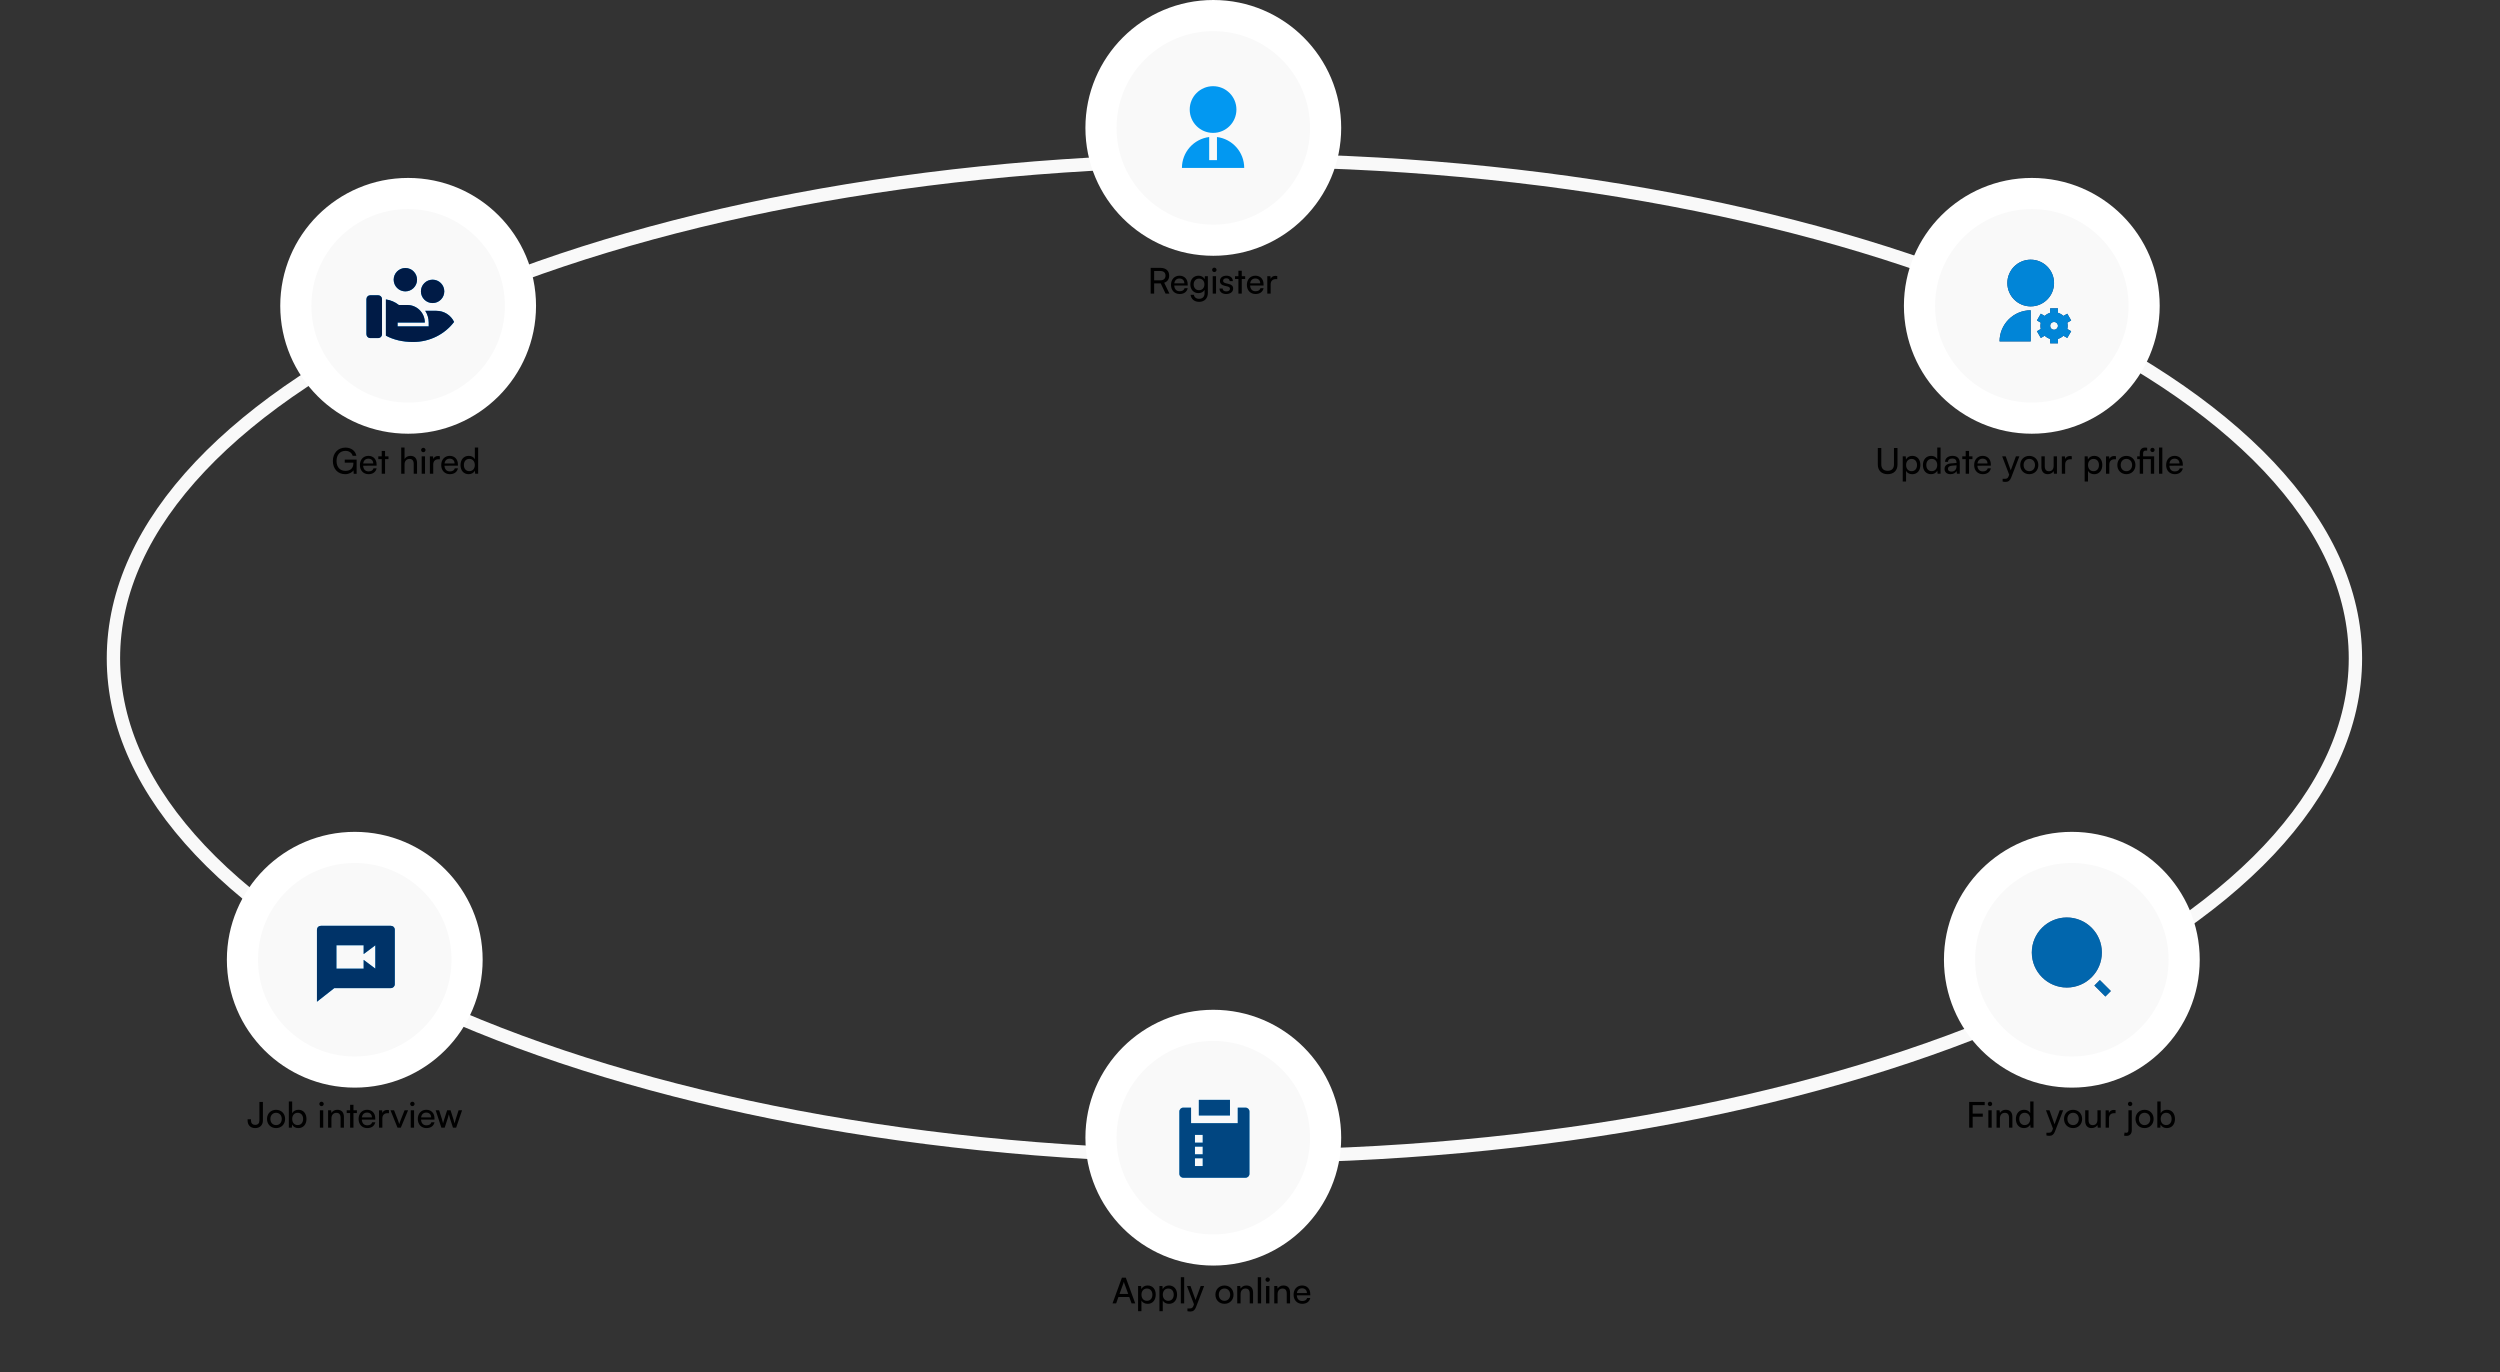
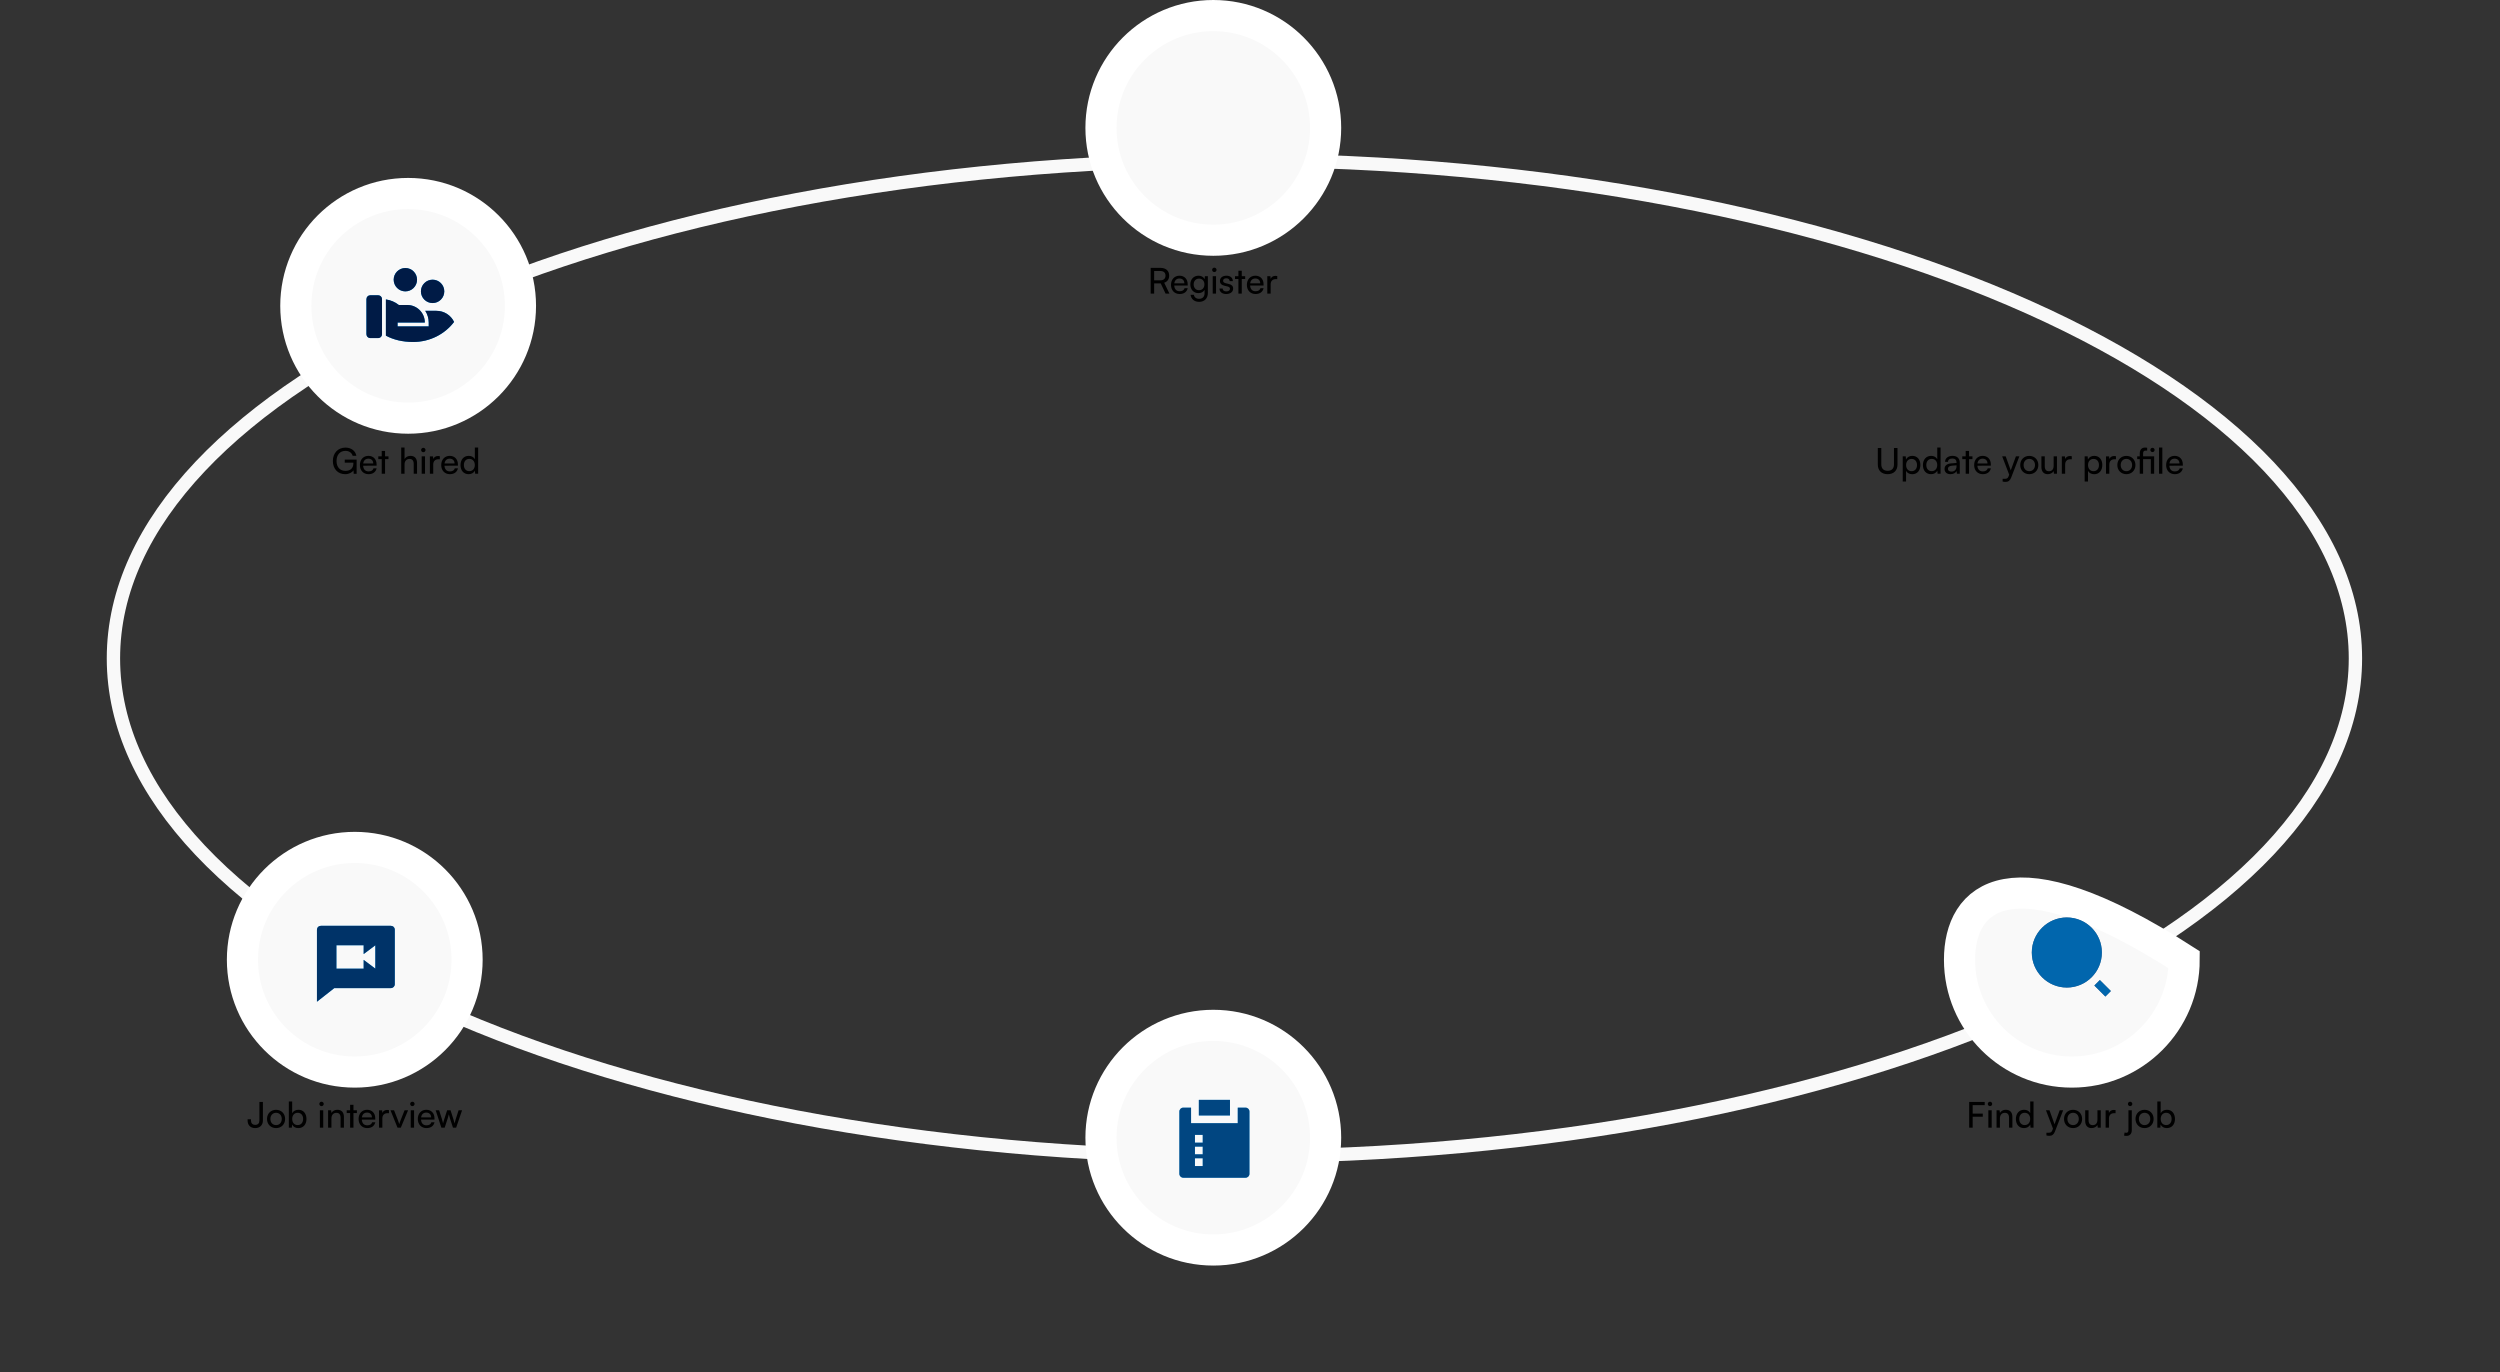
<svg xmlns="http://www.w3.org/2000/svg" width="1124" height="617" viewBox="0 0 1124 617" fill="none">
  <rect x="0" y="0" width="1124" height="617" fill="#333333" stroke="none" />
  <path d="M1059 296C1059 326.374 1045.26 355.531 1019.98 382.298C994.674 409.082 957.921 433.339 912.277 453.775C820.996 494.645 694.682 520 555 520C415.318 520 289.004 494.645 197.723 453.775C152.079 433.339 115.326 409.082 90.023 382.298C64.736 355.531 51 326.374 51 296C51 265.626 64.736 236.469 90.023 209.702C115.326 182.918 152.079 158.661 197.723 138.225C289.004 97.355 415.318 72 555 72C694.682 72 820.996 97.355 912.277 138.225C957.921 158.661 994.674 182.918 1019.98 209.702C1045.26 236.469 1059 265.626 1059 296Z" stroke="#F9F9F9" stroke-width="6" />
-   <path d="M931.5 482C959.39 482 982 459.39 982 431.5C982 403.61 959.39 381 931.5 381C903.61 381 881 403.61 881 431.5C881 459.39 903.61 482 931.5 482Z" fill="#F9F9F9" stroke="white" stroke-width="14" />
+   <path d="M931.5 482C959.39 482 982 459.39 982 431.5C903.61 381 881 403.61 881 431.5C881 459.39 903.61 482 931.5 482Z" fill="#F9F9F9" stroke="white" stroke-width="14" />
  <g clip-path="url(#clip0_601_79)">
    <path d="M929.25 412.5C937.944 412.5 945 419.556 945 428.25C945 436.944 937.944 444 929.25 444C920.556 444 913.5 436.944 913.5 428.25C913.5 419.556 920.556 412.5 929.25 412.5ZM944.099 440.624L949.049 445.573L946.573 448.049L941.624 443.099L944.099 440.624Z" fill="#001B46" />
    <path d="M929.25 412.5C937.944 412.5 945 419.556 945 428.25C945 436.944 937.944 444 929.25 444C920.556 444 913.5 436.944 913.5 428.25C913.5 419.556 920.556 412.5 929.25 412.5ZM944.099 440.624L949.049 445.573L946.573 448.049L941.624 443.099L944.099 440.624Z" fill="#0298F1" fill-opacity="0.6" />
  </g>
  <path d="M891.456 502.088H886.912V507H885.344V495.432H892.32V496.872H886.912V500.664H891.456V502.088ZM894.699 497.32C894.155 497.32 893.707 496.872 893.707 496.328C893.707 495.768 894.155 495.336 894.699 495.336C895.243 495.336 895.691 495.768 895.691 496.328C895.691 496.872 895.243 497.32 894.699 497.32ZM893.963 507V499.176H895.467V507H893.963ZM899.155 507H897.651V499.176H899.011L899.171 500.376C899.667 499.48 900.659 498.952 901.763 498.952C903.827 498.952 904.771 500.216 904.771 502.216V507H903.267V502.552C903.267 500.968 902.531 500.328 901.379 500.328C899.971 500.328 899.155 501.336 899.155 502.856V507ZM909.99 507.192C907.718 507.192 906.342 505.496 906.342 503.112C906.342 500.712 907.734 498.952 910.054 498.952C911.254 498.952 912.262 499.48 912.79 500.44V495.224H914.278V507H912.934L912.806 505.576C912.294 506.648 911.238 507.192 909.99 507.192ZM910.294 505.832C911.83 505.832 912.774 504.696 912.774 503.064C912.774 501.464 911.83 500.312 910.294 500.312C908.758 500.312 907.862 501.464 907.862 503.064C907.862 504.68 908.758 505.832 910.294 505.832ZM920.07 510.504V509.272H921.078C921.798 509.272 922.374 509.16 922.742 508.168L923.014 507.416L919.862 499.176H921.446L923.718 505.48L926.038 499.176H927.59L923.894 508.76C923.366 510.104 922.582 510.664 921.382 510.664C920.886 510.664 920.47 510.6 920.07 510.504ZM927.982 503.08C927.982 500.664 929.71 498.968 932.062 498.968C934.398 498.968 936.126 500.664 936.126 503.08C936.126 505.496 934.398 507.192 932.062 507.192C929.71 507.192 927.982 505.496 927.982 503.08ZM929.502 503.08C929.502 504.712 930.542 505.848 932.062 505.848C933.566 505.848 934.622 504.712 934.622 503.08C934.622 501.448 933.566 500.312 932.062 500.312C930.542 500.312 929.502 501.448 929.502 503.08ZM943.012 499.176H944.5V507H943.156L942.996 505.816C942.548 506.632 941.508 507.192 940.356 507.192C938.532 507.192 937.508 505.96 937.508 504.04V499.176H939.012V503.544C939.012 505.224 939.732 505.864 940.884 505.864C942.26 505.864 943.012 504.984 943.012 503.304V499.176ZM951.162 499.112V500.488H950.49C949.066 500.488 948.186 501.352 948.186 502.856V507H946.682V499.192H948.09L948.186 500.376C948.506 499.56 949.29 499.016 950.362 499.016C950.634 499.016 950.858 499.048 951.162 499.112ZM957.699 497.32C957.139 497.32 956.707 496.872 956.707 496.328C956.707 495.768 957.139 495.336 957.699 495.336C958.227 495.336 958.691 495.768 958.691 496.328C958.691 496.872 958.227 497.32 957.699 497.32ZM954.963 510.552L955.219 509.192C955.523 509.272 955.699 509.304 955.939 509.304C956.659 509.304 956.947 508.888 956.947 508.008V499.176H958.451V508.152C958.451 509.72 957.587 510.696 956.067 510.696C955.667 510.696 955.411 510.68 954.963 510.552ZM960.123 503.08C960.123 500.664 961.851 498.968 964.203 498.968C966.539 498.968 968.267 500.664 968.267 503.08C968.267 505.496 966.539 507.192 964.203 507.192C961.851 507.192 960.123 505.496 960.123 503.08ZM961.643 503.08C961.643 504.712 962.683 505.848 964.203 505.848C965.707 505.848 966.763 504.712 966.763 503.08C966.763 501.448 965.707 500.312 964.203 500.312C962.683 500.312 961.643 501.448 961.643 503.08ZM971.292 507H969.932V495.224H971.436V500.52C971.948 499.496 973.004 498.952 974.284 498.952C976.524 498.952 977.868 500.712 977.868 503.128C977.868 505.496 976.46 507.192 974.188 507.192C972.956 507.192 971.916 506.648 971.404 505.576L971.292 507ZM971.452 503.064C971.452 504.696 972.38 505.832 973.916 505.832C975.452 505.832 976.364 504.68 976.364 503.064C976.364 501.464 975.452 500.312 973.916 500.312C972.38 500.312 971.452 501.464 971.452 503.064Z" fill="black" />
-   <path d="M913.5 188C941.39 188 964 165.39 964 137.5C964 109.61 941.39 87 913.5 87C885.61 87 863 109.61 863 137.5C863 165.39 885.61 188 913.5 188Z" fill="#F9F9F9" stroke="white" stroke-width="14" />
  <g clip-path="url(#clip1_601_79)">
    <path d="M913 139.5V153.5H899C899 149.787 900.475 146.226 903.101 143.601C905.726 140.975 909.287 139.5 913 139.5ZM913 137.75C907.199 137.75 902.5 133.051 902.5 127.25C902.5 121.449 907.199 116.75 913 116.75C918.801 116.75 923.5 121.449 923.5 127.25C923.5 133.051 918.801 137.75 913 137.75ZM917.541 147.921C917.319 146.987 917.319 146.014 917.541 145.081L915.805 144.078L917.555 141.047L919.291 142.05C919.988 141.39 920.83 140.903 921.75 140.629V138.625H925.25V140.629C926.181 140.905 927.021 141.399 927.709 142.05L929.445 141.047L931.195 144.078L929.459 145.081C929.68 146.014 929.68 146.986 929.459 147.919L931.195 148.922L929.445 151.953L927.709 150.95C927.012 151.61 926.17 152.097 925.25 152.371V154.375H921.75V152.371C920.83 152.097 919.988 151.61 919.291 150.95L917.555 151.953L915.805 148.922L917.541 147.921ZM923.5 144.75C923.036 144.75 922.591 144.934 922.263 145.263C921.934 145.591 921.75 146.036 921.75 146.5C921.75 146.964 921.934 147.409 922.263 147.737C922.591 148.066 923.036 148.25 923.5 148.25C923.964 148.25 924.409 148.066 924.737 147.737C925.066 147.409 925.25 146.964 925.25 146.5C925.25 146.036 925.066 145.591 924.737 145.263C924.409 144.934 923.964 144.75 923.5 144.75Z" fill="#001B46" />
    <path d="M913 139.5V153.5H899C899 149.787 900.475 146.226 903.101 143.601C905.726 140.975 909.287 139.5 913 139.5ZM913 137.75C907.199 137.75 902.5 133.051 902.5 127.25C902.5 121.449 907.199 116.75 913 116.75C918.801 116.75 923.5 121.449 923.5 127.25C923.5 133.051 918.801 137.75 913 137.75ZM917.541 147.921C917.319 146.987 917.319 146.014 917.541 145.081L915.805 144.078L917.555 141.047L919.291 142.05C919.988 141.39 920.83 140.903 921.75 140.629V138.625H925.25V140.629C926.181 140.905 927.021 141.399 927.709 142.05L929.445 141.047L931.195 144.078L929.459 145.081C929.68 146.014 929.68 146.986 929.459 147.919L931.195 148.922L929.445 151.953L927.709 150.95C927.012 151.61 926.17 152.097 925.25 152.371V154.375H921.75V152.371C920.83 152.097 919.988 151.61 919.291 150.95L917.555 151.953L915.805 148.922L917.541 147.921ZM923.5 144.75C923.036 144.75 922.591 144.934 922.263 145.263C921.934 145.591 921.75 146.036 921.75 146.5C921.75 146.964 921.934 147.409 922.263 147.737C922.591 148.066 923.036 148.25 923.5 148.25C923.964 148.25 924.409 148.066 924.737 147.737C925.066 147.409 925.25 146.964 925.25 146.5C925.25 146.036 925.066 145.591 924.737 145.263C924.409 144.934 923.964 144.75 923.5 144.75Z" fill="#0298F1" fill-opacity="0.85" />
  </g>
  <path d="M844.264 208.888V201.432H845.832V208.792C845.832 210.648 846.856 211.672 848.696 211.672C850.52 211.672 851.528 210.632 851.528 208.792V201.432H853.112V208.888C853.112 211.544 851.416 213.192 848.696 213.192C845.96 213.192 844.264 211.56 844.264 208.888ZM855.463 216.504V205.176H856.823L856.935 206.584C857.463 205.512 858.519 204.952 859.767 204.952C862.007 204.952 863.399 206.632 863.399 209.032C863.399 211.416 862.087 213.208 859.767 213.208C858.519 213.208 857.479 212.68 856.967 211.72V216.504H855.463ZM856.983 209.096C856.983 210.696 857.911 211.848 859.447 211.848C860.983 211.848 861.895 210.696 861.895 209.096C861.895 207.48 860.983 206.328 859.447 206.328C857.911 206.328 856.983 207.464 856.983 209.096ZM868.193 213.192C865.921 213.192 864.545 211.496 864.545 209.112C864.545 206.712 865.937 204.952 868.257 204.952C869.457 204.952 870.465 205.48 870.993 206.44V201.224H872.481V213H871.137L871.009 211.576C870.497 212.648 869.441 213.192 868.193 213.192ZM868.497 211.832C870.033 211.832 870.977 210.696 870.977 209.064C870.977 207.464 870.033 206.312 868.497 206.312C866.961 206.312 866.065 207.464 866.065 209.064C866.065 210.68 866.961 211.832 868.497 211.832ZM876.939 213.192C875.259 213.192 874.267 212.248 874.267 210.824C874.267 209.384 875.339 208.488 877.179 208.344L879.643 208.152V207.928C879.643 206.616 878.859 206.152 877.803 206.152C876.539 206.152 875.819 206.712 875.819 207.656H874.507C874.507 206.024 875.851 204.952 877.867 204.952C879.803 204.952 881.115 205.976 881.115 208.088V213H879.835L879.675 211.736C879.275 212.632 878.203 213.192 876.939 213.192ZM877.371 212.024C878.795 212.024 879.659 211.096 879.659 209.624V209.208L877.659 209.368C876.331 209.496 875.787 210.008 875.787 210.776C875.787 211.608 876.395 212.024 877.371 212.024ZM885.28 213H883.776V206.44H882.24V205.176H883.776V202.728H885.28V205.176H886.816V206.44H885.28V213ZM891.464 213.192C889.16 213.192 887.576 211.528 887.576 209.096C887.576 206.648 889.128 204.952 891.4 204.952C893.624 204.952 895.08 206.488 895.08 208.808V209.368L889.032 209.384C889.144 211.032 890.008 211.944 891.496 211.944C892.664 211.944 893.432 211.464 893.688 210.568H895.096C894.712 212.248 893.4 213.192 891.464 213.192ZM891.4 206.216C890.088 206.216 889.256 207 889.064 208.376H893.576C893.576 207.08 892.728 206.216 891.4 206.216ZM900.383 216.504V215.272H901.391C902.111 215.272 902.687 215.16 903.055 214.168L903.327 213.416L900.175 205.176H901.759L904.031 211.48L906.351 205.176H907.903L904.207 214.76C903.679 216.104 902.895 216.664 901.695 216.664C901.199 216.664 900.783 216.6 900.383 216.504ZM908.295 209.08C908.295 206.664 910.023 204.968 912.375 204.968C914.711 204.968 916.439 206.664 916.439 209.08C916.439 211.496 914.711 213.192 912.375 213.192C910.023 213.192 908.295 211.496 908.295 209.08ZM909.815 209.08C909.815 210.712 910.855 211.848 912.375 211.848C913.879 211.848 914.935 210.712 914.935 209.08C914.935 207.448 913.879 206.312 912.375 206.312C910.855 206.312 909.815 207.448 909.815 209.08ZM923.324 205.176H924.812V213H923.468L923.308 211.816C922.86 212.632 921.82 213.192 920.668 213.192C918.844 213.192 917.82 211.96 917.82 210.04V205.176H919.324V209.544C919.324 211.224 920.044 211.864 921.196 211.864C922.572 211.864 923.324 210.984 923.324 209.304V205.176ZM931.474 205.112V206.488H930.802C929.378 206.488 928.498 207.352 928.498 208.856V213H926.994V205.192H928.402L928.498 206.376C928.818 205.56 929.602 205.016 930.674 205.016C930.946 205.016 931.17 205.048 931.474 205.112ZM937.26 216.504V205.176H938.62L938.732 206.584C939.26 205.512 940.316 204.952 941.564 204.952C943.804 204.952 945.196 206.632 945.196 209.032C945.196 211.416 943.884 213.208 941.564 213.208C940.316 213.208 939.276 212.68 938.764 211.72V216.504H937.26ZM938.78 209.096C938.78 210.696 939.708 211.848 941.244 211.848C942.78 211.848 943.692 210.696 943.692 209.096C943.692 207.48 942.78 206.328 941.244 206.328C939.708 206.328 938.78 207.464 938.78 209.096ZM951.334 205.112V206.488H950.662C949.238 206.488 948.358 207.352 948.358 208.856V213H946.854V205.192H948.262L948.358 206.376C948.678 205.56 949.462 205.016 950.534 205.016C950.806 205.016 951.03 205.048 951.334 205.112ZM951.951 209.08C951.951 206.664 953.679 204.968 956.031 204.968C958.367 204.968 960.095 206.664 960.095 209.08C960.095 211.496 958.367 213.192 956.031 213.192C953.679 213.192 951.951 211.496 951.951 209.08ZM953.471 209.08C953.471 210.712 954.511 211.848 956.031 211.848C957.535 211.848 958.591 210.712 958.591 209.08C958.591 207.448 957.535 206.312 956.031 206.312C954.511 206.312 953.471 207.448 953.471 209.08ZM967.009 213V206.44H963.537V213H962.033V206.44H960.881V205.176H962.033V203.928C962.033 202.008 963.073 201.224 964.433 201.224C964.721 201.224 965.073 201.24 965.361 201.288V202.584H964.689C963.777 202.584 963.537 203.08 963.537 203.928V205.176H968.513V213H967.009ZM967.761 203.256C967.217 203.256 966.801 202.84 966.801 202.296C966.801 201.752 967.217 201.336 967.761 201.336C968.289 201.336 968.705 201.752 968.705 202.296C968.705 202.84 968.289 203.256 967.761 203.256ZM972.187 213H970.683V201.224H972.187V213ZM977.777 213.192C975.473 213.192 973.889 211.528 973.889 209.096C973.889 206.648 975.441 204.952 977.713 204.952C979.937 204.952 981.392 206.488 981.392 208.808V209.368L975.345 209.384C975.457 211.032 976.321 211.944 977.809 211.944C978.977 211.944 979.745 211.464 980.001 210.568H981.409C981.025 212.248 979.713 213.192 977.777 213.192ZM977.713 206.216C976.401 206.216 975.569 207 975.377 208.376H979.889C979.889 207.08 979.041 206.216 977.713 206.216Z" fill="black" />
  <path d="M183.5 188C211.39 188 234 165.39 234 137.5C234 109.61 211.39 87 183.5 87C155.61 87 133 109.61 133 137.5C133 165.39 155.61 188 183.5 188Z" fill="#F9F9F9" stroke="white" stroke-width="14" />
  <g clip-path="url(#clip2_601_79)">
    <path d="M179.327 137.125H183.125C185.214 137.125 187.217 137.955 188.693 139.432C190.17 140.908 191 142.911 191 145H178.748L178.75 146.75H192.75V145C192.744 143.138 192.206 141.316 191.199 139.75H196.25C197.904 139.75 199.525 140.218 200.923 141.101C202.322 141.984 203.442 143.246 204.153 144.739C200.014 150.201 193.313 153.75 185.75 153.75C180.918 153.75 176.825 152.717 173.5 150.906V134.624C175.629 134.929 177.64 135.792 179.327 137.125ZM171.75 150.25C171.75 150.714 171.566 151.159 171.237 151.487C170.909 151.816 170.464 152 170 152H166.5C166.036 152 165.591 151.816 165.263 151.487C164.934 151.159 164.75 150.714 164.75 150.25V134.5C164.75 134.036 164.934 133.591 165.263 133.263C165.591 132.934 166.036 132.75 166.5 132.75H170C170.464 132.75 170.909 132.934 171.237 133.263C171.566 133.591 171.75 134.036 171.75 134.5V150.25ZM194.5 125.75C195.892 125.75 197.228 126.303 198.212 127.288C199.197 128.272 199.75 129.608 199.75 131C199.75 132.392 199.197 133.728 198.212 134.712C197.228 135.697 195.892 136.25 194.5 136.25C193.108 136.25 191.772 135.697 190.788 134.712C189.803 133.728 189.25 132.392 189.25 131C189.25 129.608 189.803 128.272 190.788 127.288C191.772 126.303 193.108 125.75 194.5 125.75ZM182.25 120.5C183.642 120.5 184.978 121.053 185.962 122.038C186.947 123.022 187.5 124.358 187.5 125.75C187.5 127.142 186.947 128.478 185.962 129.462C184.978 130.447 183.642 131 182.25 131C180.858 131 179.522 130.447 178.538 129.462C177.553 128.478 177 127.142 177 125.75C177 124.358 177.553 123.022 178.538 122.038C179.522 121.053 180.858 120.5 182.25 120.5Z" fill="#0298F1" />
    <path d="M179.327 137.125H183.125C185.214 137.125 187.217 137.955 188.693 139.432C190.17 140.908 191 142.911 191 145H178.748L178.75 146.75H192.75V145C192.744 143.138 192.206 141.316 191.199 139.75H196.25C197.904 139.75 199.525 140.218 200.923 141.101C202.322 141.984 203.442 143.246 204.153 144.739C200.014 150.201 193.313 153.75 185.75 153.75C180.918 153.75 176.825 152.717 173.5 150.906V134.624C175.629 134.929 177.64 135.792 179.327 137.125ZM171.75 150.25C171.75 150.714 171.566 151.159 171.237 151.487C170.909 151.816 170.464 152 170 152H166.5C166.036 152 165.591 151.816 165.263 151.487C164.934 151.159 164.75 150.714 164.75 150.25V134.5C164.75 134.036 164.934 133.591 165.263 133.263C165.591 132.934 166.036 132.75 166.5 132.75H170C170.464 132.75 170.909 132.934 171.237 133.263C171.566 133.591 171.75 134.036 171.75 134.5V150.25ZM194.5 125.75C195.892 125.75 197.228 126.303 198.212 127.288C199.197 128.272 199.75 129.608 199.75 131C199.75 132.392 199.197 133.728 198.212 134.712C197.228 135.697 195.892 136.25 194.5 136.25C193.108 136.25 191.772 135.697 190.788 134.712C189.803 133.728 189.25 132.392 189.25 131C189.25 129.608 189.803 128.272 190.788 127.288C191.772 126.303 193.108 125.75 194.5 125.75ZM182.25 120.5C183.642 120.5 184.978 121.053 185.962 122.038C186.947 123.022 187.5 124.358 187.5 125.75C187.5 127.142 186.947 128.478 185.962 129.462C184.978 130.447 183.642 131 182.25 131C180.858 131 179.522 130.447 178.538 129.462C177.553 128.478 177 127.142 177 125.75C177 124.358 177.553 123.022 178.538 122.038C179.522 121.053 180.858 120.5 182.25 120.5Z" fill="#001B46" />
  </g>
  <path d="M155.304 202.712C152.808 202.712 151.304 204.552 151.304 207.288C151.304 210.088 152.936 211.704 155.32 211.704C157.288 211.704 158.872 210.696 158.872 208.36V208.024H155V206.632H160.344V213.016H159.032L158.92 211.448C158.296 212.456 156.888 213.192 155.192 213.192C151.912 213.192 149.656 210.824 149.656 207.256C149.656 203.736 151.928 201.24 155.336 201.24C157.864 201.24 159.832 202.696 160.216 204.92H158.552C158.12 203.448 156.84 202.712 155.304 202.712ZM165.698 213.192C163.394 213.192 161.81 211.528 161.81 209.096C161.81 206.648 163.362 204.952 165.634 204.952C167.858 204.952 169.314 206.488 169.314 208.808V209.368L163.266 209.384C163.378 211.032 164.242 211.944 165.73 211.944C166.898 211.944 167.666 211.464 167.922 210.568H169.33C168.946 212.248 167.634 213.192 165.698 213.192ZM165.634 206.216C164.322 206.216 163.49 207 163.298 208.376H167.81C167.81 207.08 166.962 206.216 165.634 206.216ZM173.124 213H171.62V206.44H170.084V205.176H171.62V202.728H173.124V205.176H174.66V206.44H173.124V213ZM181.889 212.984H180.385V201.224H181.889V206.376C182.385 205.528 183.329 204.952 184.545 204.952C186.545 204.952 187.505 206.216 187.505 208.216V213H186.001V208.552C186.001 206.968 185.249 206.328 184.129 206.328C182.673 206.328 181.889 207.384 181.889 208.728V212.984ZM190.324 203.32C189.78 203.32 189.332 202.872 189.332 202.328C189.332 201.768 189.78 201.336 190.324 201.336C190.868 201.336 191.316 201.768 191.316 202.328C191.316 202.872 190.868 203.32 190.324 203.32ZM189.588 213V205.176H191.092V213H189.588ZM197.756 205.112V206.488H197.084C195.66 206.488 194.78 207.352 194.78 208.856V213H193.276V205.192H194.684L194.78 206.376C195.1 205.56 195.884 205.016 196.956 205.016C197.228 205.016 197.452 205.048 197.756 205.112ZM202.261 213.192C199.957 213.192 198.373 211.528 198.373 209.096C198.373 206.648 199.925 204.952 202.197 204.952C204.421 204.952 205.877 206.488 205.877 208.808V209.368L199.829 209.384C199.941 211.032 200.805 211.944 202.293 211.944C203.461 211.944 204.229 211.464 204.485 210.568H205.893C205.509 212.248 204.197 213.192 202.261 213.192ZM202.197 206.216C200.885 206.216 200.053 207 199.861 208.376H204.373C204.373 207.08 203.525 206.216 202.197 206.216ZM210.693 213.192C208.421 213.192 207.045 211.496 207.045 209.112C207.045 206.712 208.437 204.952 210.757 204.952C211.957 204.952 212.965 205.48 213.493 206.44V201.224H214.981V213H213.637L213.509 211.576C212.997 212.648 211.941 213.192 210.693 213.192ZM210.997 211.832C212.533 211.832 213.477 210.696 213.477 209.064C213.477 207.464 212.533 206.312 210.997 206.312C209.461 206.312 208.565 207.464 208.565 209.064C208.565 210.68 209.461 211.832 210.997 211.832Z" fill="black" />
  <path d="M159.5 482C187.39 482 210 459.39 210 431.5C210 403.61 187.39 381 159.5 381C131.61 381 109 403.61 109 431.5C109 459.39 131.61 482 159.5 482Z" fill="#F9F9F9" stroke="white" stroke-width="14" />
  <g clip-path="url(#clip3_601_79)">
    <path d="M150.296 444.25L142.5 450.375V418C142.5 417.536 142.684 417.091 143.013 416.763C143.341 416.434 143.786 416.25 144.25 416.25H175.75C176.214 416.25 176.659 416.434 176.987 416.763C177.316 417.091 177.5 417.536 177.5 418V442.5C177.5 442.964 177.316 443.409 176.987 443.737C176.659 444.066 176.214 444.25 175.75 444.25H150.296ZM163.5 428.938V425H151.25V435.5H163.5V431.562L168.75 435.5V425L163.5 428.938Z" fill="#0298F1" />
    <path d="M150.296 444.25L142.5 450.375V418C142.5 417.536 142.684 417.091 143.013 416.763C143.341 416.434 143.786 416.25 144.25 416.25H175.75C176.214 416.25 176.659 416.434 176.987 416.763C177.316 417.091 177.5 417.536 177.5 418V442.5C177.5 442.964 177.316 443.409 176.987 443.737C176.659 444.066 176.214 444.25 175.75 444.25H150.296ZM163.5 428.938V425H151.25V435.5H163.5V431.562L168.75 435.5V425L163.5 428.938Z" fill="#001B46" fill-opacity="0.8" />
  </g>
  <path d="M111.32 503.784V503.208H112.84V503.784C112.84 504.92 113.464 505.736 114.744 505.736C116.056 505.736 116.632 504.936 116.632 503.736V495.432H118.2V503.8C118.2 505.88 116.808 507.192 114.744 507.192C112.536 507.192 111.32 505.784 111.32 503.784ZM120.045 503.08C120.045 500.664 121.773 498.968 124.125 498.968C126.461 498.968 128.189 500.664 128.189 503.08C128.189 505.496 126.461 507.192 124.125 507.192C121.773 507.192 120.045 505.496 120.045 503.08ZM121.565 503.08C121.565 504.712 122.605 505.848 124.125 505.848C125.629 505.848 126.685 504.712 126.685 503.08C126.685 501.448 125.629 500.312 124.125 500.312C122.605 500.312 121.565 501.448 121.565 503.08ZM131.214 507H129.854V495.224H131.358V500.52C131.87 499.496 132.926 498.952 134.206 498.952C136.446 498.952 137.79 500.712 137.79 503.128C137.79 505.496 136.382 507.192 134.11 507.192C132.878 507.192 131.838 506.648 131.326 505.576L131.214 507ZM131.374 503.064C131.374 504.696 132.302 505.832 133.838 505.832C135.374 505.832 136.286 504.68 136.286 503.064C136.286 501.464 135.374 500.312 133.838 500.312C132.302 500.312 131.374 501.464 131.374 503.064ZM144.558 497.32C144.014 497.32 143.566 496.872 143.566 496.328C143.566 495.768 144.014 495.336 144.558 495.336C145.102 495.336 145.55 495.768 145.55 496.328C145.55 496.872 145.102 497.32 144.558 497.32ZM143.822 507V499.176H145.326V507H143.822ZM149.014 507H147.51V499.176H148.87L149.03 500.376C149.526 499.48 150.518 498.952 151.622 498.952C153.686 498.952 154.63 500.216 154.63 502.216V507H153.126V502.552C153.126 500.968 152.39 500.328 151.238 500.328C149.83 500.328 149.014 501.336 149.014 502.856V507ZM158.921 507H157.417V500.44H155.881V499.176H157.417V496.728H158.921V499.176H160.457V500.44H158.921V507ZM165.105 507.192C162.801 507.192 161.217 505.528 161.217 503.096C161.217 500.648 162.769 498.952 165.041 498.952C167.265 498.952 168.721 500.488 168.721 502.808V503.368L162.673 503.384C162.785 505.032 163.649 505.944 165.137 505.944C166.305 505.944 167.073 505.464 167.329 504.568H168.737C168.353 506.248 167.041 507.192 165.105 507.192ZM165.041 500.216C163.729 500.216 162.897 501 162.705 502.376H167.217C167.217 501.08 166.369 500.216 165.041 500.216ZM174.881 499.112V500.488H174.209C172.785 500.488 171.905 501.352 171.905 502.856V507H170.401V499.192H171.809L171.905 500.376C172.225 499.56 173.009 499.016 174.081 499.016C174.353 499.016 174.577 499.048 174.881 499.112ZM178.718 507L175.566 499.176H177.166L178.878 503.544C179.15 504.28 179.374 504.936 179.502 505.416C179.63 504.904 179.886 504.232 180.158 503.544L181.902 499.176H183.47L180.206 507H178.718ZM185.402 497.32C184.858 497.32 184.41 496.872 184.41 496.328C184.41 495.768 184.858 495.336 185.402 495.336C185.946 495.336 186.394 495.768 186.394 496.328C186.394 496.872 185.946 497.32 185.402 497.32ZM184.666 507V499.176H186.17V507H184.666ZM191.73 507.192C189.426 507.192 187.842 505.528 187.842 503.096C187.842 500.648 189.394 498.952 191.666 498.952C193.89 498.952 195.346 500.488 195.346 502.808V503.368L189.298 503.384C189.41 505.032 190.274 505.944 191.762 505.944C192.93 505.944 193.698 505.464 193.954 504.568H195.362C194.978 506.248 193.666 507.192 191.73 507.192ZM191.666 500.216C190.354 500.216 189.522 501 189.33 502.376H193.842C193.842 501.08 192.994 500.216 191.666 500.216ZM198.44 507L195.88 499.176H197.432L198.728 503.24C198.904 503.816 199.064 504.408 199.208 505.096C199.336 504.408 199.544 503.752 199.72 503.24L201.032 499.176H202.568L203.864 503.24C203.992 503.624 204.248 504.536 204.376 505.096C204.504 504.472 204.648 503.928 204.872 503.24L206.184 499.176H207.752L205.08 507H203.656L202.296 502.808C202.04 502.024 201.88 501.416 201.8 500.984C201.72 501.368 201.576 501.88 201.288 502.824L199.928 507H198.44Z" fill="black" />
  <path d="M545.5 562C573.39 562 596 539.39 596 511.5C596 483.61 573.39 461 545.5 461C517.61 461 495 483.61 495 511.5C495 539.39 517.61 562 545.5 562Z" fill="#F9F9F9" stroke="white" stroke-width="14" />
  <g clip-path="url(#clip4_601_79)">
    <path d="M535.5 498V505H556.5V498H560.012C560.971 498 561.75 498.779 561.75 499.738V527.762C561.75 528.721 560.971 529.5 560.012 529.5H531.988C531.029 529.5 530.25 528.721 530.25 527.762V499.738C530.25 498.779 531.029 498 531.988 498H535.5ZM540.75 520.75H537.25V524.25H540.75V520.75ZM540.75 515.5H537.25V519H540.75V515.5ZM540.75 510.25H537.25V513.75H540.75V510.25ZM553 494.5V501.5H539V494.5H553Z" fill="#0298F1" />
    <path d="M535.5 498V505H556.5V498H560.012C560.971 498 561.75 498.779 561.75 499.738V527.762C561.75 528.721 560.971 529.5 560.012 529.5H531.988C531.029 529.5 530.25 528.721 530.25 527.762V499.738C530.25 498.779 531.029 498 531.988 498H535.5ZM540.75 520.75H537.25V524.25H540.75V520.75ZM540.75 515.5H537.25V519H540.75V515.5ZM540.75 510.25H537.25V513.75H540.75V510.25ZM553 494.5V501.5H539V494.5H553Z" fill="#001B46" fill-opacity="0.65" />
  </g>
-   <path d="M501.824 586H500.192L504.416 574.432H506.16L510.4 586H508.752L507.712 583.12H502.848L501.824 586ZM505.088 576.928L503.328 581.76H507.248L505.472 576.928C505.392 576.704 505.312 576.432 505.28 576.256C505.248 576.416 505.168 576.688 505.088 576.928ZM511.682 589.504V578.176H513.042L513.154 579.584C513.682 578.512 514.738 577.952 515.986 577.952C518.226 577.952 519.618 579.632 519.618 582.032C519.618 584.416 518.306 586.208 515.986 586.208C514.738 586.208 513.698 585.68 513.186 584.72V589.504H511.682ZM513.202 582.096C513.202 583.696 514.13 584.848 515.666 584.848C517.202 584.848 518.114 583.696 518.114 582.096C518.114 580.48 517.202 579.328 515.666 579.328C514.13 579.328 513.202 580.464 513.202 582.096ZM521.276 589.504V578.176H522.636L522.748 579.584C523.276 578.512 524.332 577.952 525.58 577.952C527.82 577.952 529.212 579.632 529.212 582.032C529.212 584.416 527.9 586.208 525.58 586.208C524.332 586.208 523.292 585.68 522.78 584.72V589.504H521.276ZM522.796 582.096C522.796 583.696 523.724 584.848 525.26 584.848C526.796 584.848 527.708 583.696 527.708 582.096C527.708 580.48 526.796 579.328 525.26 579.328C523.724 579.328 522.796 580.464 522.796 582.096ZM532.405 586H530.901V574.224H532.405V586ZM533.867 589.504V588.272H534.875C535.595 588.272 536.171 588.16 536.539 587.168L536.811 586.416L533.659 578.176H535.243L537.515 584.48L539.835 578.176H541.387L537.691 587.76C537.163 589.104 536.379 589.664 535.179 589.664C534.683 589.664 534.267 589.6 533.867 589.504ZM546.451 582.08C546.451 579.664 548.179 577.968 550.531 577.968C552.867 577.968 554.595 579.664 554.595 582.08C554.595 584.496 552.867 586.192 550.531 586.192C548.179 586.192 546.451 584.496 546.451 582.08ZM547.971 582.08C547.971 583.712 549.011 584.848 550.531 584.848C552.035 584.848 553.091 583.712 553.091 582.08C553.091 580.448 552.035 579.312 550.531 579.312C549.011 579.312 547.971 580.448 547.971 582.08ZM557.764 586H556.26V578.176H557.62L557.78 579.376C558.276 578.48 559.268 577.952 560.372 577.952C562.436 577.952 563.38 579.216 563.38 581.216V586H561.876V581.552C561.876 579.968 561.14 579.328 559.988 579.328C558.58 579.328 557.764 580.336 557.764 581.856V586ZM566.999 586H565.495V574.224H566.999V586ZM569.949 576.32C569.405 576.32 568.957 575.872 568.957 575.328C568.957 574.768 569.405 574.336 569.949 574.336C570.493 574.336 570.941 574.768 570.941 575.328C570.941 575.872 570.493 576.32 569.949 576.32ZM569.213 586V578.176H570.717V586H569.213ZM574.405 586H572.901V578.176H574.261L574.421 579.376C574.917 578.48 575.909 577.952 577.013 577.952C579.077 577.952 580.021 579.216 580.021 581.216V586H578.517V581.552C578.517 579.968 577.781 579.328 576.629 579.328C575.221 579.328 574.405 580.336 574.405 581.856V586ZM585.48 586.192C583.176 586.192 581.592 584.528 581.592 582.096C581.592 579.648 583.144 577.952 585.416 577.952C587.64 577.952 589.096 579.488 589.096 581.808V582.368L583.048 582.384C583.16 584.032 584.024 584.944 585.512 584.944C586.68 584.944 587.448 584.464 587.704 583.568H589.112C588.728 585.248 587.416 586.192 585.48 586.192ZM585.416 579.216C584.104 579.216 583.272 580 583.08 581.376H587.592C587.592 580.08 586.744 579.216 585.416 579.216Z" fill="black" />
  <path d="M545.5 108C573.39 108 596 85.39 596 57.5C596 29.61 573.39 7 545.5 7C517.61 7 495 29.61 495 57.5C495 85.39 517.61 108 545.5 108Z" fill="#F9F9F9" stroke="white" stroke-width="14" />
  <g clip-path="url(#clip5_601_79)">
-     <path d="M543.647 61.608V72H547.147V61.608C554.052 62.469 559.397 68.36 559.397 75.5H531.397C531.397 72.09 532.641 68.797 534.897 66.239C537.152 63.682 540.263 62.035 543.647 61.608ZM545.397 59.75C539.595 59.75 534.897 55.051 534.897 49.25C534.897 43.449 539.595 38.75 545.397 38.75C551.198 38.75 555.897 43.449 555.897 49.25C555.897 55.051 551.198 59.75 545.397 59.75Z" fill="#0298F1" />
-   </g>
+     </g>
  <path d="M518.912 132H517.344V120.432H521.712C524.192 120.432 525.664 121.744 525.664 123.904C525.664 125.504 524.864 126.656 523.424 127.12L525.776 132H524.032L521.872 127.424H518.912V132ZM518.912 121.84V126.032H521.728C523.184 126.032 524.016 125.248 524.016 123.92C524.016 122.576 523.152 121.84 521.712 121.84H518.912ZM530.37 132.192C528.066 132.192 526.482 130.528 526.482 128.096C526.482 125.648 528.034 123.952 530.306 123.952C532.53 123.952 533.986 125.488 533.986 127.808V128.368L527.938 128.384C528.05 130.032 528.914 130.944 530.402 130.944C531.57 130.944 532.338 130.464 532.594 129.568H534.002C533.618 131.248 532.306 132.192 530.37 132.192ZM530.306 125.216C528.994 125.216 528.162 126 527.97 127.376H532.482C532.482 126.08 531.634 125.216 530.306 125.216ZM535.17 127.888C535.17 125.68 536.594 123.952 538.866 123.952C540.13 123.952 541.106 124.528 541.602 125.504L541.714 124.176H543.058V131.68C543.058 134.144 541.538 135.712 539.138 135.712C537.01 135.712 535.554 134.512 535.266 132.528H536.77C536.962 133.68 537.826 134.352 539.138 134.352C540.61 134.352 541.57 133.392 541.57 131.904V130.336C541.058 131.248 540.034 131.792 538.802 131.792C536.578 131.792 535.17 130.08 535.17 127.888ZM536.674 127.856C536.674 129.328 537.586 130.48 539.058 130.48C540.578 130.48 541.506 129.392 541.506 127.856C541.506 126.352 540.61 125.264 539.074 125.264C537.57 125.264 536.674 126.416 536.674 127.856ZM545.965 122.32C545.421 122.32 544.973 121.872 544.973 121.328C544.973 120.768 545.421 120.336 545.965 120.336C546.509 120.336 546.957 120.768 546.957 121.328C546.957 121.872 546.509 122.32 545.965 122.32ZM545.229 132V124.176H546.733V132H545.229ZM548.276 129.728H549.716C549.716 130.528 550.324 131.008 551.316 131.008C552.372 131.008 552.98 130.576 552.98 129.856C552.98 129.328 552.724 129.008 551.908 128.8L550.532 128.48C549.14 128.144 548.484 127.456 548.484 126.304C548.484 124.864 549.7 123.952 551.428 123.952C553.14 123.952 554.26 124.912 554.292 126.4H552.852C552.82 125.616 552.292 125.12 551.38 125.12C550.436 125.12 549.908 125.536 549.908 126.256C549.908 126.784 550.292 127.136 551.06 127.328L552.436 127.664C553.764 127.984 554.42 128.592 554.42 129.76C554.42 131.248 553.14 132.192 551.284 132.192C549.444 132.192 548.276 131.216 548.276 129.728ZM558.296 132H556.792V125.44H555.256V124.176H556.792V121.728H558.296V124.176H559.832V125.44H558.296V132ZM564.48 132.192C562.176 132.192 560.592 130.528 560.592 128.096C560.592 125.648 562.144 123.952 564.416 123.952C566.64 123.952 568.096 125.488 568.096 127.808V128.368L562.048 128.384C562.16 130.032 563.024 130.944 564.512 130.944C565.68 130.944 566.448 130.464 566.704 129.568H568.112C567.728 131.248 566.416 132.192 564.48 132.192ZM564.416 125.216C563.104 125.216 562.272 126 562.08 127.376H566.592C566.592 126.08 565.744 125.216 564.416 125.216ZM574.256 124.112V125.488H573.584C572.16 125.488 571.28 126.352 571.28 127.856V132H569.776V124.192H571.184L571.28 125.376C571.6 124.56 572.384 124.016 573.456 124.016C573.728 124.016 573.952 124.048 574.256 124.112Z" fill="black" />
  <defs>
    <clipPath id="clip0_601_79">
      <rect width="42" height="42" fill="white" transform="translate(910 409)" />
    </clipPath>
    <clipPath id="clip1_601_79">
-       <rect width="42" height="42" fill="white" transform="translate(892 115)" />
-     </clipPath>
+       </clipPath>
    <clipPath id="clip2_601_79">
      <rect width="42" height="42" fill="white" transform="translate(163 117)" />
    </clipPath>
    <clipPath id="clip3_601_79">
      <rect width="42" height="42" fill="white" transform="translate(139 411)" />
    </clipPath>
    <clipPath id="clip4_601_79">
      <rect width="42" height="42" fill="white" transform="translate(525 491)" />
    </clipPath>
    <clipPath id="clip5_601_79">
      <rect width="42" height="42" fill="white" transform="translate(524.397 37)" />
    </clipPath>
  </defs>
</svg>